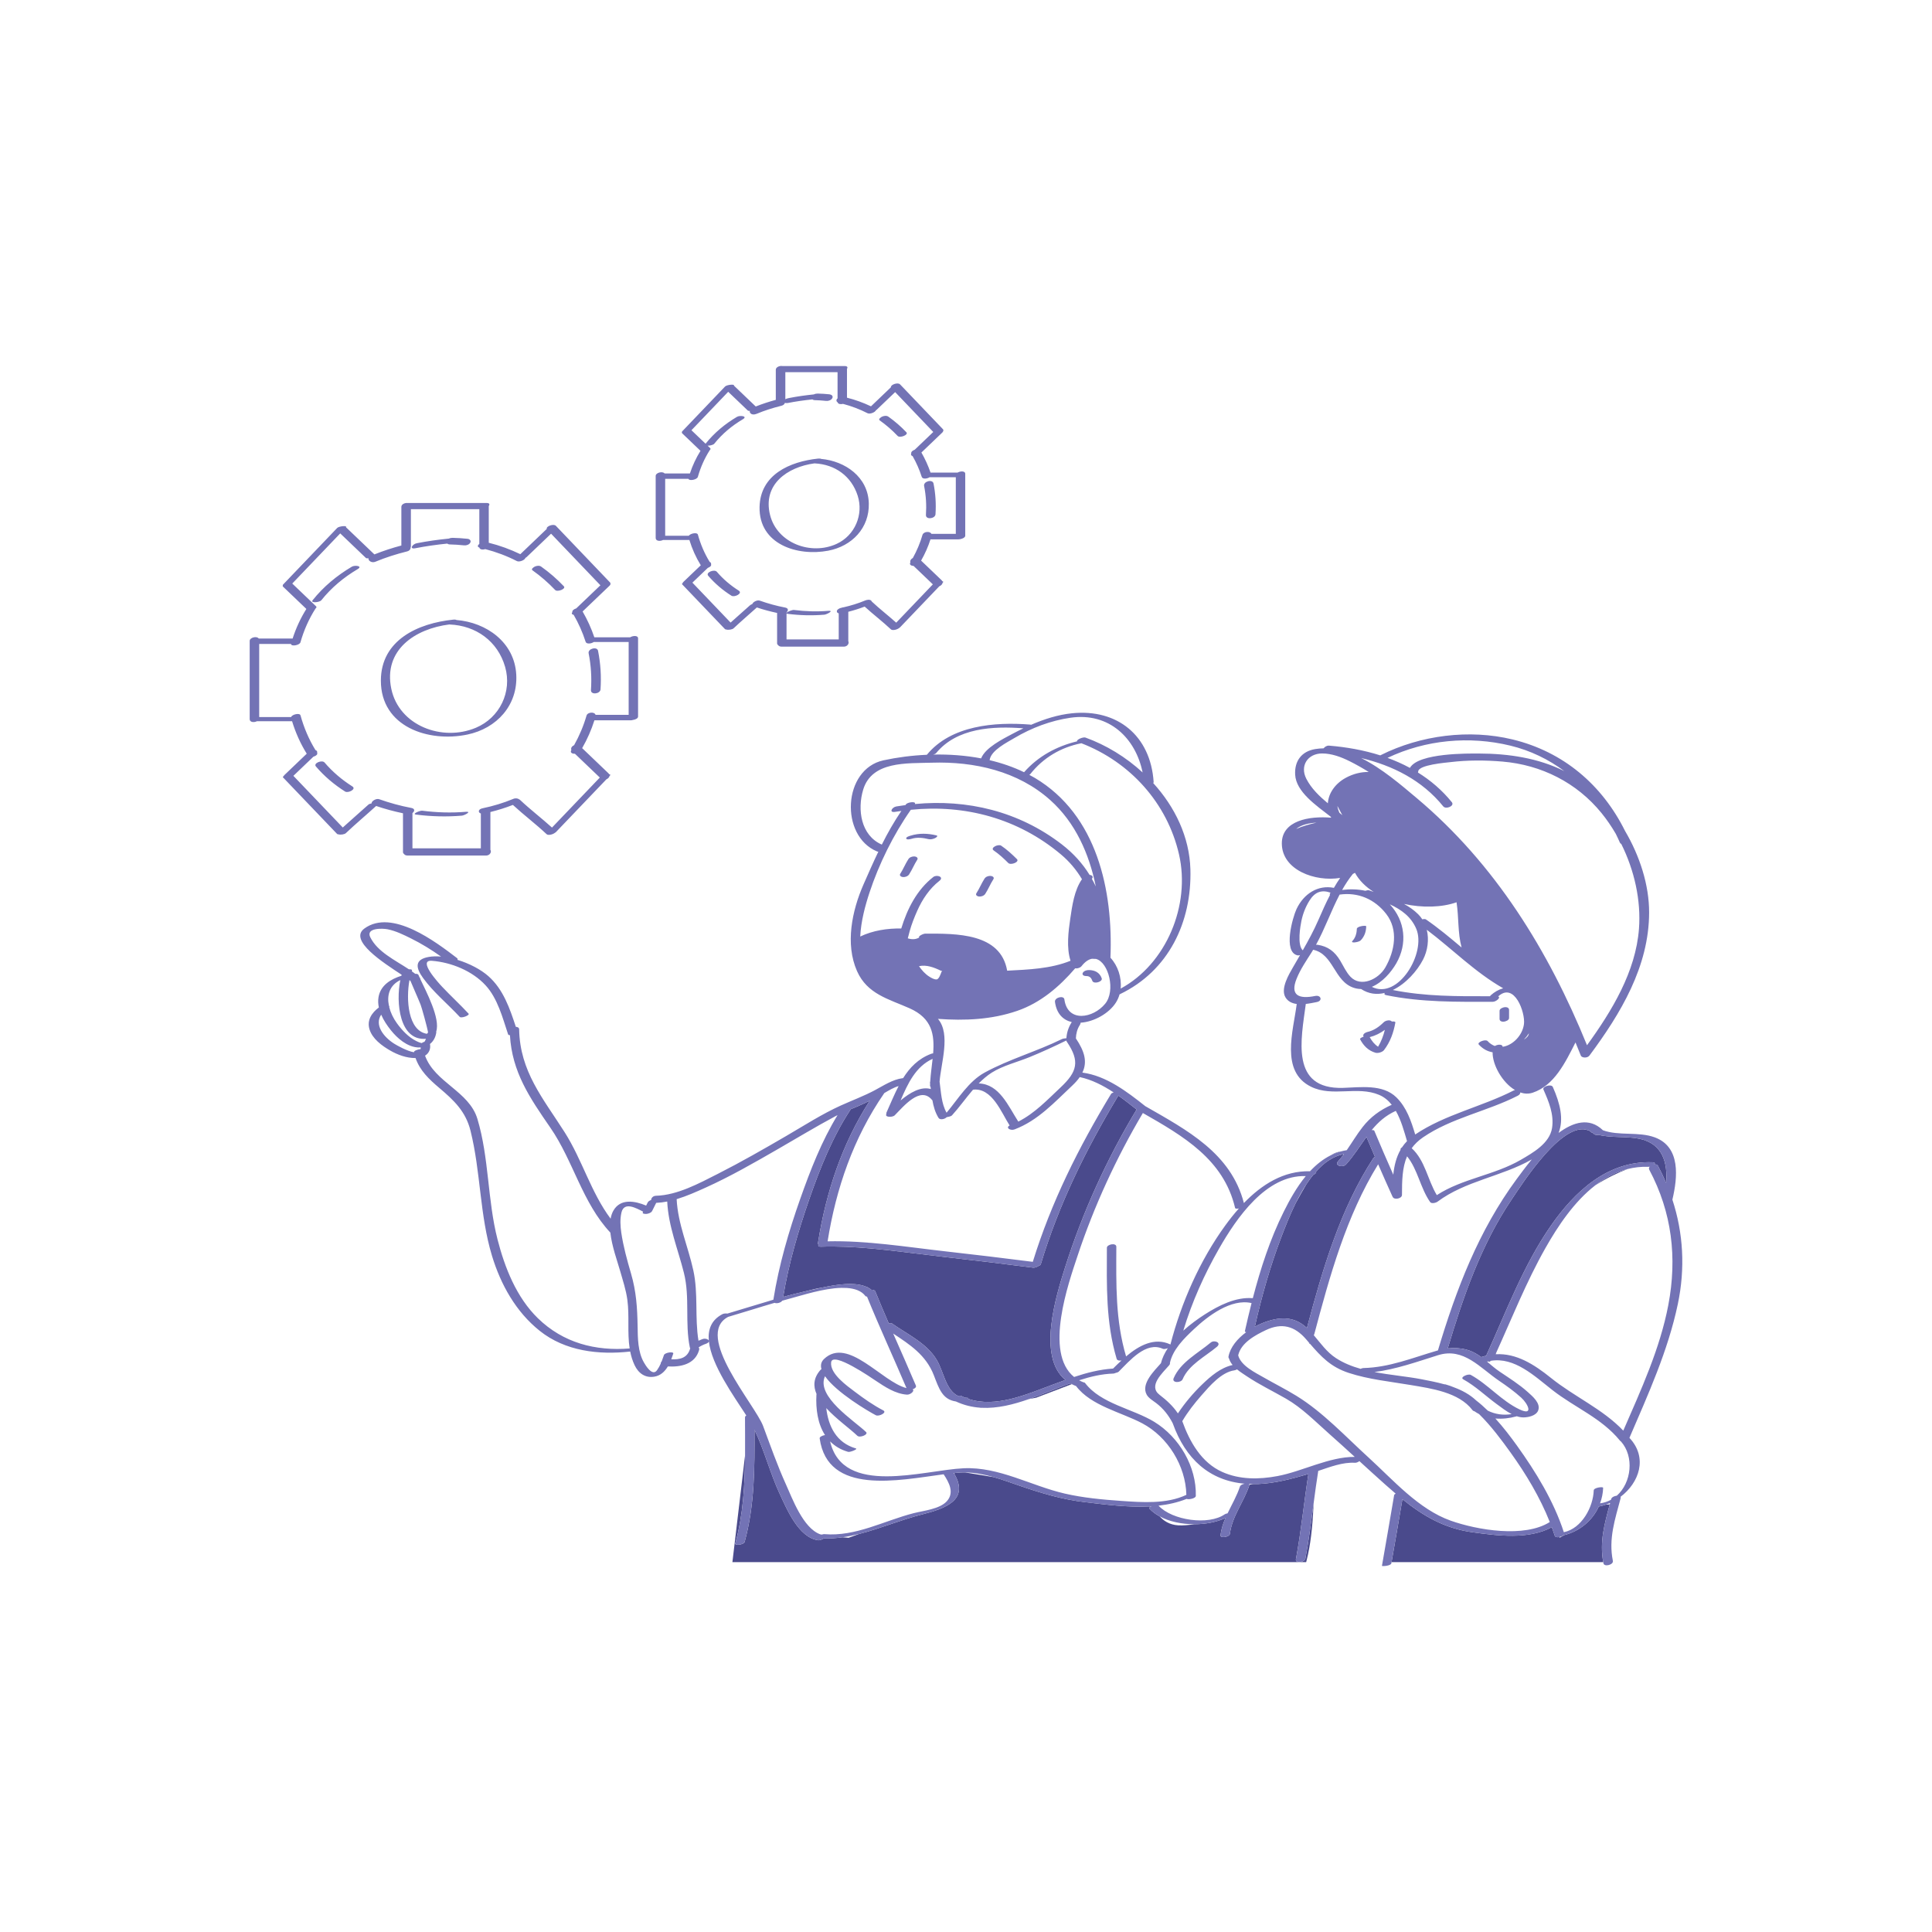
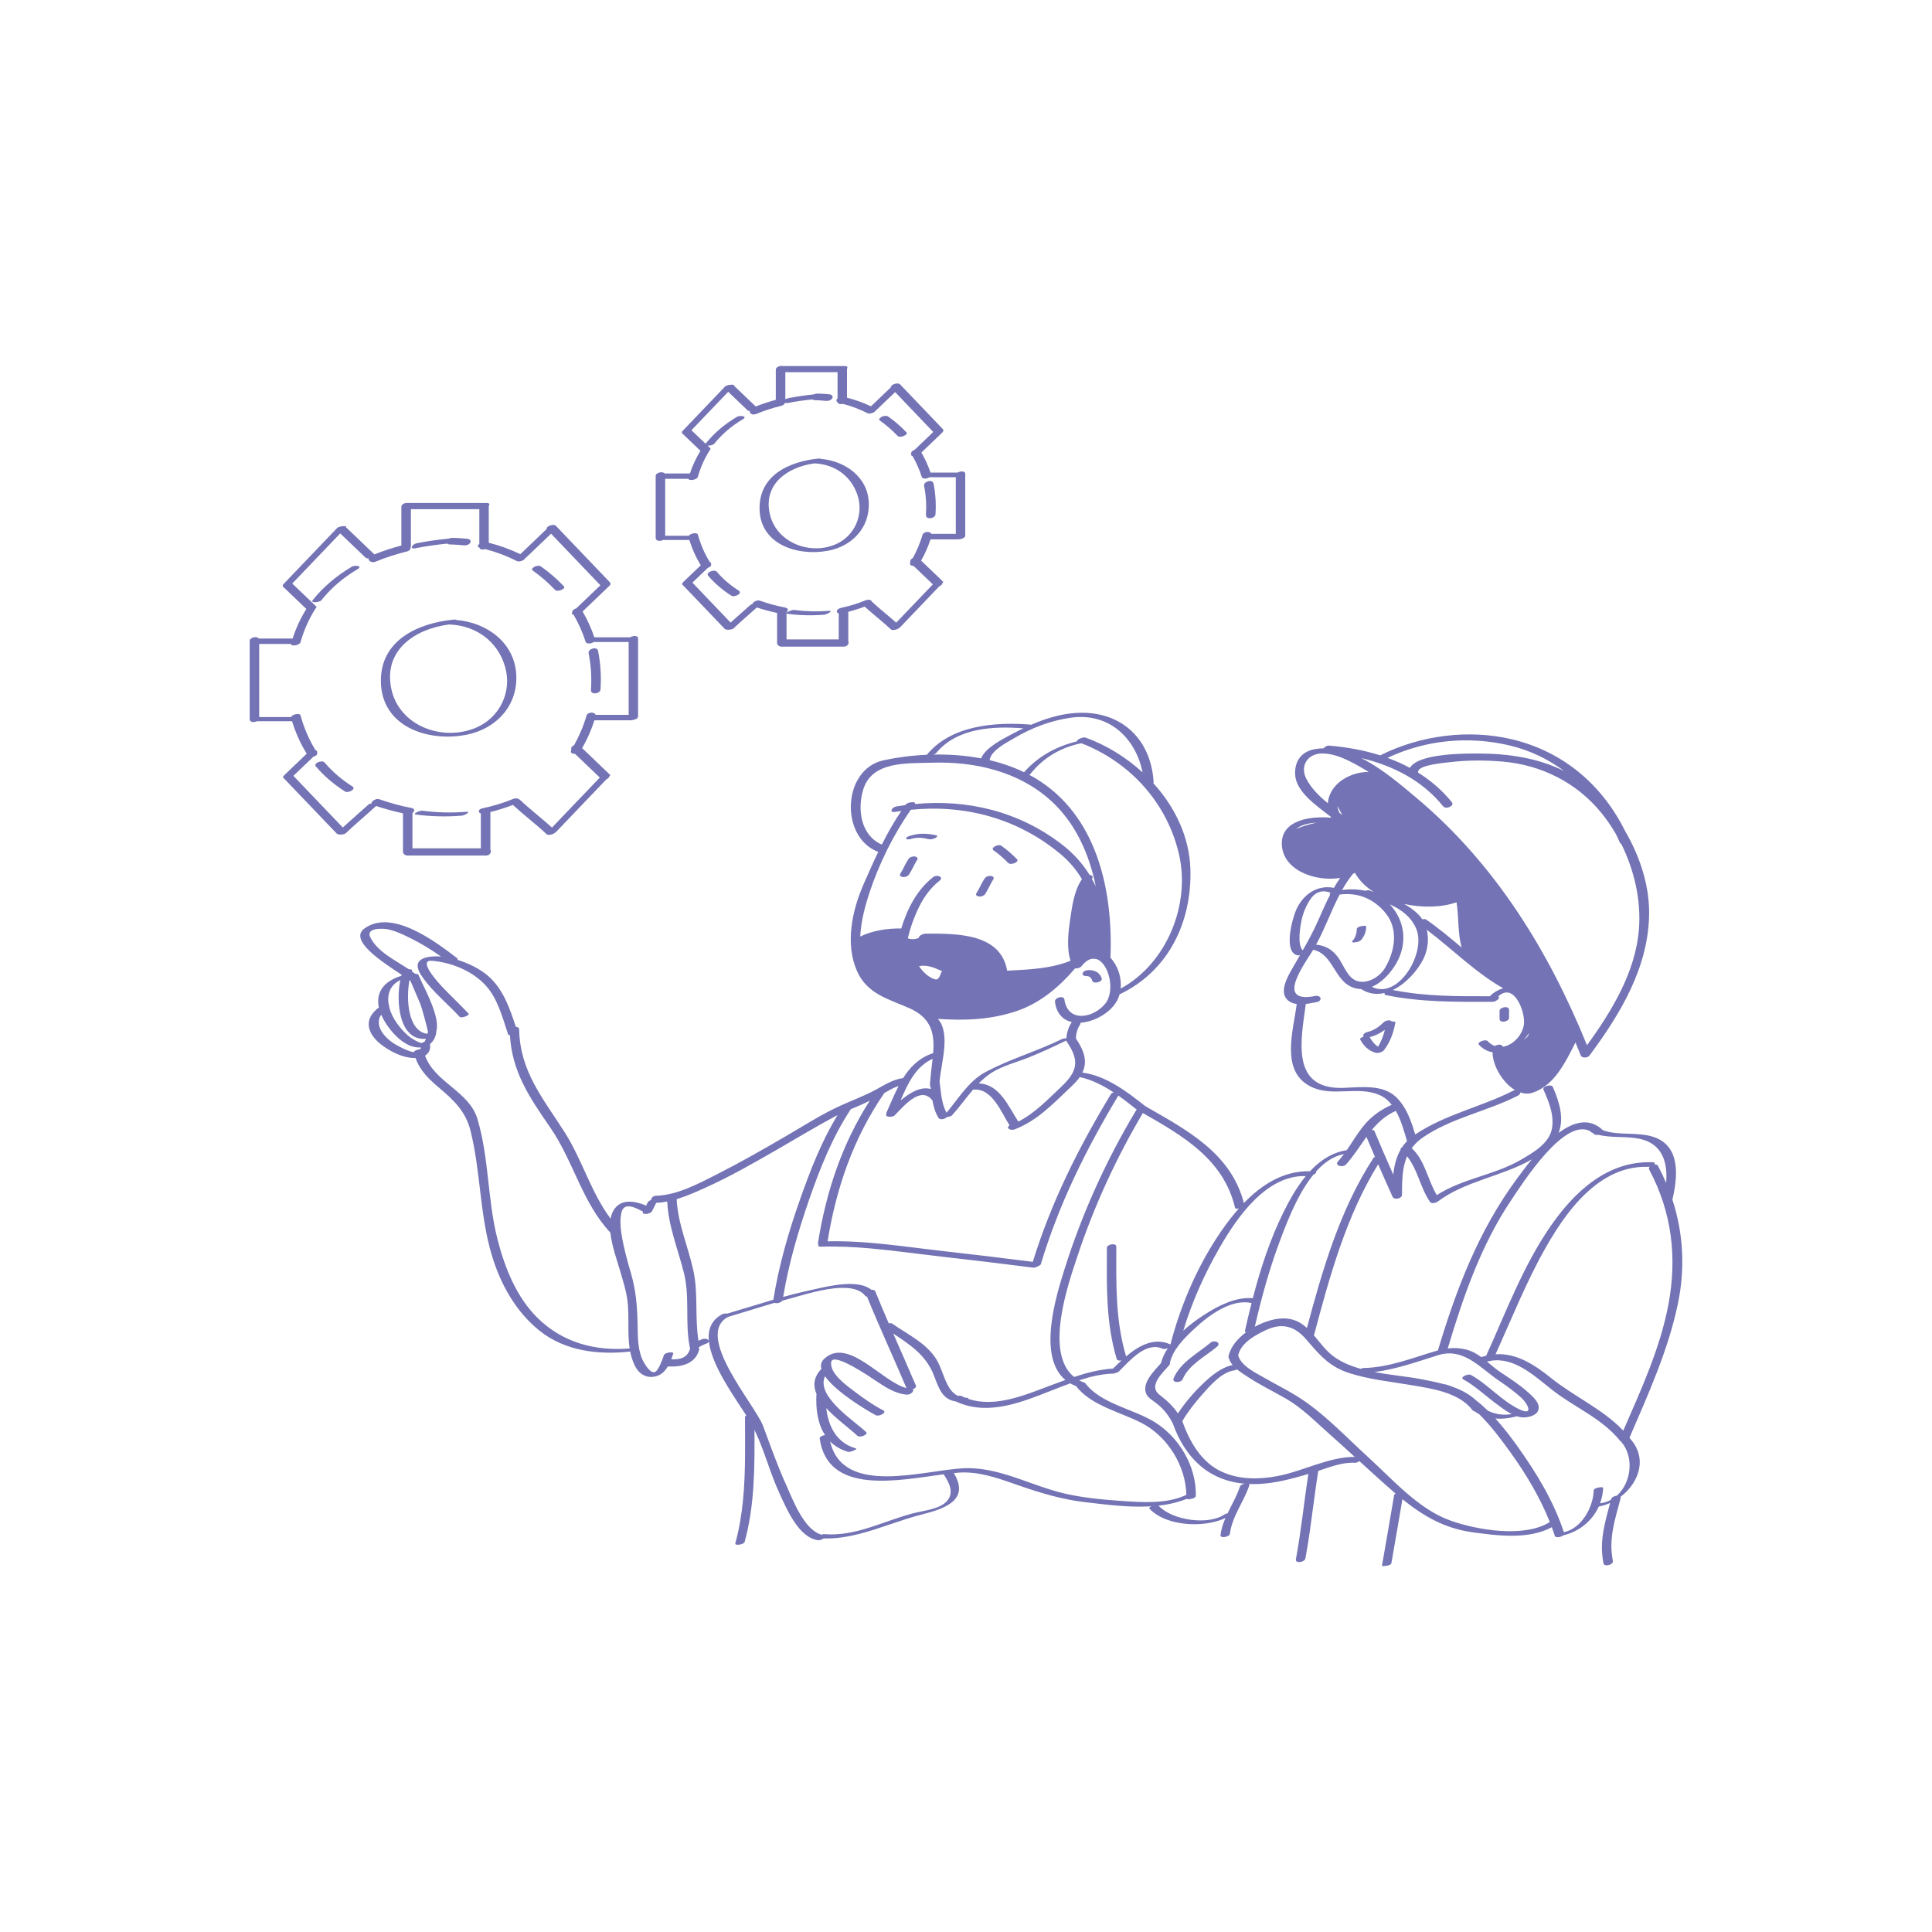
<svg xmlns="http://www.w3.org/2000/svg" version="1.1" id="Layer_1" x="0px" y="0px" width="595.279px" height="595.281px" viewBox="0 0 595.279 595.281" enable-background="new 0 0 595.279 595.281" xml:space="preserve">
-   <path id="color_x5F_2" fill="#4a4a8c" d="M403.541,413.941l-0.038,0.201c0,0-0.07-0.192-0.228-0.509  C403.365,413.737,403.453,413.839,403.541,413.941z M420.958,350.387c-1.986,2.75-3.808,5.707-6.229,8.397  c-0.933,1.037-3.692,0.427-2.451-0.951c0.558-0.619,1.071-1.266,1.568-1.922l0.038-0.271c-3.229,0.651-6.032,2.682-8.457,5.413  c0.344,0.196-0.162,0.619-0.803,0.943c-0.751,0.924-1.464,1.909-2.138,2.938c-1.032,1.735-2.134,3.691-3.238,5.718  c-1.917,3.871-3.407,7.763-4.528,10.705c-3.398,8.919-5.979,18.121-8.089,27.425c2.707-1.469,5.646-2.396,8.108-2.538  c3.525-0.2,5.926,1.074,7.946,2.925c4.821-18.052,10.211-36.592,20.479-52.349c0.089-0.137,0.269-0.26,0.491-0.362  c-0.883-2.047-1.763-4.094-2.626-6.147L420.958,350.387z M409.985,355.985c0.971-0.484,1.986-0.886,3.054-1.183  C412.339,354.886,411.285,355.172,409.985,355.985z M501.427,360.211c-3.617,0.922-6.901,2.69-9.881,4.991  C495.155,362.901,498.619,361.275,501.427,360.211z M460.798,417.268c0.057-0.003,0.112-0.007,0.17-0.01l-0.021-0.321  C460.896,417.047,460.849,417.157,460.798,417.268z M459.314,419.286c-0.377,0.063-0.755,0.138-1.14,0.236  c0.504,0.048,0.826,0.037,0.826,0.037L459.314,419.286z M505.184,350.883c-3.99-0.854-8.643-0.214-12.674-1.23  c-0.521,0.097-1.043,0.052-1.343-0.233c-0.138-0.133-0.281-0.233-0.425-0.348c-0.203-0.084-0.406-0.167-0.604-0.264  c-0.06-0.028-0.046-0.084,0.014-0.152c-7.956-4.803-21.147,16.109-24.453,21.014c-9.354,13.884-14.858,29.861-19.629,45.804  c1.88-0.227,3.752-0.144,5.702,0.354c1.773,0.452,3.248,1.307,4.62,2.31c0.516-0.172,1.024-0.317,1.528-0.438  c6.156-13.546,11.377-27.705,19.911-40.006c7.363-10.609,17.54-20.068,31.266-19.588c0.911,0.032,0.907,0.351,0.558,0.675  c0.504-0.065,0.981,0.042,1.179,0.412c0.93,1.743,1.768,3.508,2.525,5.292C513.861,358.361,512.382,352.422,505.184,350.883z   M399.288,480.434c1.628-8.709,2.482-17.53,3.852-26.279c-5.018,1.482-10.191,2.862-15.429,3.094  c-0.573,0.024-1.128,0.018-1.685,0.015l-1.063,0.229c-0.001,0.039-0.002,0.078-0.017,0.123c-1.694,5.161-5.306,9.504-6,15  c-0.117,0.929-3.028,1.478-2.891,0.39c0.235-1.87,0.813-3.604,1.53-5.28c-2.702,1.26-6.133,1.914-9.615,1.913  c-1.73,0.271-3.462,0.428-4.971,0.339c-2.696-0.159-4.519-1.45-5.693-2.76c-1.227-0.669-2.316-1.464-3.173-2.422  c-0.14-0.155,0.09-0.38,0.463-0.585c-0.155-0.019-0.33-0.037-0.521-0.059c-6.624,0.339-13.479-0.581-19.723-1.309  c-7.004-0.815-13.5-2.756-20.155-5.053c-2.628-0.905-5.306-1.886-8.028-2.662c-2.786-0.461-6.313-1.04-8.771-1.443  c-0.571-0.007-1.143,0-1.716,0.036c-0.492,0.031-1.011,0.076-1.542,0.128c-0.032,0.089-0.065,0.184-0.096,0.284  c4.644,7.996-2.724,10.678-10.016,12.509c-6.443,1.618-12.8,4.34-19.315,5.993l-3.244,1.176c0,0-0.767-0.042-1.926-0.144  c-1.889,0.269-3.796,0.403-5.727,0.353c-0.539,0.337-1.3,0.616-1.71,0.56c-6.056-0.834-9.649-9.543-11.879-14.329  c-2.952-6.335-4.721-13.423-7.761-19.697c0.058,11.596,0.063,23.278-3.03,34.535c-0.229,0.831-3.099,1.26-2.875,0.446  c2.438-8.872,2.934-18.007,3.007-27.155l-3.903,32.932h176.789c0.199-0.771,0.39-1.542,0.558-2.324  c1.105-5.188,1.494-10.5,1.74-15.831c-0.755,5.691-1.482,11.385-2.539,17.03C401.985,481.42,399.028,481.822,399.288,480.434z   M253.184,472.833c-0.161-0.03-0.318-0.063-0.478-0.097c0.135,0.048,0.273,0.079,0.41,0.117  C253.141,472.848,253.162,472.84,253.184,472.833z M494.791,463.604c-0.714,0.248-1.443,0.443-2.186,0.581  c-1.971,4.359-5.924,7.628-10.676,8.814c-0.844,0.484-1.429,0.811-1.429,0.811v-0.231c-0.653,0.133-1.31,0.057-1.448-0.381  c-0.283-0.884-0.604-1.761-0.927-2.637c-7.183,3.881-16.847,2.602-24.512,1.539c-8.634-1.196-15.188-5.087-21.507-10.173  c-1.107,6.462-2.199,12.927-3.345,19.383h65.222c-1.165-6.274,0.392-11.794,2.006-17.794L494.791,463.604z M253.28,396.733  c4.424-0.95,10.232-1.875,13.877-0.147c0.075-0.007,0.128-0.012,0.128-0.012l0.038,0.087c0.418,0.211,0.813,0.451,1.162,0.74  c0.544-0.039,1.048,0.104,1.216,0.521c1.333,3.3,2.731,6.569,4.146,9.834c0.419-0.092,0.805-0.1,1.017,0.05  c4.777,3.362,10.729,6.056,13.807,11.289c2.112,3.592,2.739,9.19,6.477,11.001c0.396-0.089,0.774-0.104,1.01,0.016  c0.41,0.207,0.826,0.374,1.241,0.543c0.18,0.013,0.347,0.038,0.537,0.036c0.46-0.003,0.5,0.121,0.323,0.292  c8.509,2.933,18.063-1.369,26.063-4.341c1.31-0.486,2.624-0.973,3.944-1.448c-8.736-7.205-2.854-25.961-0.146-34.538  c5.329-16.875,12.843-33.439,21.974-48.607c0.039-0.064,0.102-0.123,0.173-0.18c-0.007-0.003-0.013-0.007-0.019-0.01  c-0.042-0.017-0.081-0.035-0.113-0.061c-1.771-1.406-3.626-2.863-5.564-4.228c-9.965,16.594-18.287,33.367-23.891,51.98  c-0.062,0.203-0.327,0.376-0.674,0.51c-0.53,0.323-1.243,0.583-1.644,0.531c-9.33-1.203-18.672-2.325-28.021-3.376  c-5.416-0.609-10.926-1.364-16.456-1.982l-5.553-0.56c-5.155-0.46-10.307-0.723-15.396-0.547c-0.826,0.027-0.938-0.255-0.716-0.592  c-0.147-0.137-0.224-0.332-0.183-0.593c2.459-15.559,7.418-30.536,15.948-43.789c-1.406,0.688-2.824,1.352-4.275,1.955  c-0.524,0.218-1.044,0.432-1.562,0.645c-5.614,8.497-9.497,18.231-12.814,27.803c-3.392,9.782-6.34,19.814-8.025,30.047  c2.3-0.637,4.612-1.226,6.947-1.747C249.999,397.385,251.76,396.971,253.28,396.733z M302.459,433.764  c-0.15-0.008-0.302-0.019-0.452-0.028l0.207,0.074L302.459,433.764z M319.252,430.657l10.979-4.178  c-0.158-0.082-0.313-0.166-0.464-0.253c-4.194,1.519-8.422,3.344-12.647,4.826L319.252,430.657z" />
  <path id="color_x5F_1" d="M278.219,270.239c-0.502-0.034-1.222-0.422-0.832-1.023c0.935-1.445,1.564-3.056,2.5-4.5  c0.391-0.604,1.207-0.884,1.899-0.836c0.502,0.035,1.221,0.422,0.832,1.023c-0.935,1.445-1.564,3.056-2.5,4.5  C279.728,270.006,278.911,270.287,278.219,270.239z M301.68,276.239c0.692,0.048,1.51-0.232,1.899-0.836  c0.936-1.444,1.565-3.055,2.5-4.5c0.39-0.602-0.33-0.988-0.832-1.023c-0.692-0.048-1.51,0.232-1.899,0.836  c-0.936,1.444-1.565,3.055-2.5,4.5C300.458,275.817,301.178,276.204,301.68,276.239z M417.367,290.366  c0.588-0.056,1.512-0.226,1.942-0.681c1.117-1.185,1.608-2.65,1.642-4.264c0.008-0.407-2.882-0.032-2.897,0.775  c-0.026,1.355-0.409,2.73-1.358,3.736C416.26,290.395,417.08,290.394,417.367,290.366z M335.541,298.894  c-0.674-0.009-1.531,0.202-1.901,0.83c-0.35,0.59,0.293,0.994,0.824,1c0.507,0.006,0.813,0.021,1.22,0.244  c0.456,0.251,0.703,0.757,0.87,1.229c0.404,1.144,3.285,0.316,2.897-0.775C338.823,299.65,337.359,298.917,335.541,298.894z   M463.353,314.794c0.523-0.047,1.611-0.427,1.611-1.116c0-0.833,0-1.667,0-2.5c0-0.705-0.711-0.907-1.313-0.854  c-0.524,0.047-1.611,0.427-1.611,1.116c0,0.833,0,1.667,0,2.5C462.04,314.645,462.75,314.848,463.353,314.794z M429.933,315.055  c-0.551,3.098-1.573,5.984-3.5,8.5c-0.479,0.626-1.863,1.04-2.62,0.817c-2.222-0.652-3.692-2.163-4.759-4.176  c-0.112-0.213,0.443-0.558,1.103-0.788c-0.045-0.06-0.08-0.13-0.103-0.212c-0.17-0.634,0.749-1.11,1.227-1.218  c2.002-0.446,3.598-1.563,5.041-2.981c0.503-0.494,1.366-0.729,2.049-0.55c0.219,0.058,0.375,0.167,0.471,0.304  C429.456,314.678,429.985,314.751,429.933,315.055z M426.696,317.311c-1.4,1.027-2.952,1.816-4.667,2.247  c0.656,1.206,1.484,2.242,2.582,2.955C425.578,320.892,426.242,319.147,426.696,317.311z M516.964,401.801  c-3.021,14.381-9.134,27.791-14.911,41.224c5.768,6.123,2.973,13.869-2.741,18.164c0.059,0.109,0.076,0.242,0.033,0.407  c-1.731,6.586-3.778,12.494-2.394,19.326c0.246,1.217-2.659,1.955-2.897,0.775c-0.026-0.13-0.043-0.258-0.067-0.388  c-1.165-6.274,0.392-11.794,2.006-17.794c0.039-0.146,0.077-0.289,0.116-0.433c-0.431,0.192-0.87,0.366-1.316,0.521  c-0.714,0.248-1.443,0.443-2.186,0.581c-1.971,4.359-5.924,7.628-10.676,8.814c-0.083,0.021-0.166,0.043-0.25,0.063  c-0.281,0.238-0.729,0.426-1.179,0.517c-0.653,0.133-1.31,0.057-1.448-0.381c-0.283-0.884-0.604-1.761-0.927-2.637  c-7.183,3.881-16.847,2.602-24.512,1.539c-8.634-1.196-15.188-5.087-21.507-10.173c-1.107,6.462-2.199,12.927-3.345,19.383  c-0.021,0.121-0.041,0.241-0.063,0.362c-0.147,0.833-2.935,0.979-2.897,0.775c1.287-7.244,2.503-14.5,3.75-21.75  c0.034-0.197,0.221-0.356,0.481-0.481c-1.071-0.908-2.143-1.845-3.221-2.807c-2.672-2.382-5.314-4.797-7.958-7.212  c-0.397,0.307-0.944,0.537-1.397,0.509c-3.713-0.232-7.661,1.288-11.284,2.504c-0.528,3.307-0.979,6.625-1.419,9.943  c-0.755,5.691-1.483,11.386-2.539,17.03c-0.23,1.235-3.188,1.638-2.928,0.249c1.628-8.709,2.481-17.53,3.851-26.279  c-5.017,1.482-10.191,2.862-15.428,3.094c-0.574,0.024-1.128,0.018-1.686,0.015c-0.399-0.002-0.799-0.006-1.188-0.023  c0.084,0.063,0.129,0.148,0.127,0.253c-0.001,0.039-0.002,0.078-0.018,0.123c-1.693,5.161-5.306,9.505-6,15  c-0.116,0.929-3.027,1.478-2.891,0.39c0.236-1.87,0.813-3.604,1.531-5.28c-2.703,1.26-6.133,1.914-9.616,1.913  c-3.829-0.001-7.687-0.794-10.664-2.421c-1.226-0.669-2.315-1.464-3.173-2.422c-0.139-0.155,0.09-0.379,0.463-0.585  c0.062-0.033,0.123-0.065,0.189-0.098c-0.236,0.017-0.475,0.027-0.711,0.04c-6.625,0.339-13.479-0.581-19.724-1.309  c-7.004-0.815-13.5-2.756-20.155-5.052c-2.628-0.906-5.306-1.887-8.027-2.663c-2.876-0.821-5.803-1.407-8.771-1.443  c-0.57-0.007-1.143,0-1.716,0.036c-0.492,0.031-1.011,0.076-1.542,0.128c-0.081,0.008-0.165,0.017-0.247,0.025  c0.054,0.087,0.103,0.173,0.151,0.259c4.644,7.996-2.723,10.678-10.016,12.509c-6.443,1.618-12.8,4.34-19.315,5.993  c-1.71,0.434-3.433,0.787-5.169,1.033c-1.889,0.268-3.796,0.402-5.728,0.352c-0.538,0.337-1.3,0.616-1.71,0.56  c-6.056-0.834-9.648-9.543-11.879-14.328c-2.952-6.336-4.721-13.424-7.761-19.698c0.058,11.596,0.063,23.278-3.03,34.535  c-0.229,0.832-3.099,1.26-2.875,0.446c2.438-8.872,2.935-18.007,3.007-27.155c0.031-3.897-0.013-7.798-0.019-11.681  c0-0.222,0.158-0.416,0.395-0.578c-3.844-5.948-10.74-15.511-11.521-22.836c-0.024,0.245-0.262,0.506-0.824,0.726  c-0.825,0.274-1.597,0.662-2.333,1.123c0.167,0.213,0.235,0.501,0.126,0.875c-1.265,4.343-5.634,5.239-9.618,5.014  c-0.935,1.567-2.234,2.833-4.18,3.153c-2.771,0.456-4.875-1.016-6.068-3.554c-0.646-1.372-1.064-2.771-1.351-4.191  c-9.702,1.077-20.003-0.099-27.879-6.38c-7.331-5.85-12.011-14.236-14.706-23.124c-3.815-12.579-3.45-25.845-6.619-38.54  c-1.488-5.961-5.106-9.363-9.665-13.219c-3.142-2.655-5.948-5.35-7.265-9.168c-2.755,0.033-5.531-0.988-7.882-2.353  c-2.507-1.454-5.435-3.59-6.313-6.511c-0.857-2.848,0.729-5.1,2.886-6.721c-0.223-1.042-0.284-2.104-0.105-3.163  c0.618-3.68,3.758-5.561,7.046-6.603c0.029-0.104,0.063-0.201,0.094-0.301c-5.648-3.72-16.483-10.637-11.479-14.263  c8.523-6.177,21.98,4.117,28.553,9.139c0.202,0.153,0.207,0.335,0.095,0.514c3.687,1.12,7.248,2.99,9.559,5.044  c4.602,4.091,6.566,9.91,8.447,15.606c0.547,0.018,1.004,0.24,1.015,0.764c0.243,13.002,7.382,21.281,14.02,31.708  c5.414,8.506,8.119,18.558,14.16,26.636c0.164-0.89,0.428-1.725,0.848-2.464c2.176-3.824,6.603-3.038,10.104-1.57  c0.157-0.314,0.313-0.629,0.472-0.943c0.198-0.396,0.623-0.628,1.063-0.77c-0.004-0.602,0.567-1.288,1.496-1.313  c6.612-0.179,13.289-3.829,19.054-6.751c7.164-3.632,14.131-7.631,21.071-11.669c5.521-3.212,11.005-6.759,16.838-9.394  c3.488-1.575,7.041-2.889,10.438-4.69c2.699-1.434,5.507-3.334,8.602-3.728c0.051-0.006,0.094-0.004,0.141-0.008  c2.051-3.267,4.691-6.019,8.663-7.507c0.191-0.072,0.393-0.109,0.59-0.122c0.45-5.717-0.267-10.789-7.253-13.891  c-6.495-2.885-13.066-4.369-16.207-11.479c-3.687-8.345-1.541-18.604,2.005-26.688c1.479-3.369,2.971-6.761,4.573-10.096  c-0.157-0.005-0.313-0.031-0.456-0.092c-11.448-4.801-10.529-25.333,2.048-28.057c4.228-0.915,8.749-1.5,13.357-1.704  c7.444-9.079,20.934-10.166,31.836-9.301c0.135,0.011,0.222,0.031,0.287,0.058c4.038-1.75,8.288-3.104,12.602-3.543  c14.012-1.425,24.199,6.933,25.146,21.147c0.009,0.13-0.039,0.252-0.122,0.365c6.686,7.344,11.164,16.574,11.449,26.56  c0.464,16.276-6.706,31.282-21.723,38.487c-0.034,0.018-0.07,0.028-0.106,0.044c-0.251,0.894-0.625,1.752-1.131,2.546  c-2.131,3.341-6.74,5.923-10.872,6.191c0.005,0.198-0.055,0.422-0.218,0.675c-0.83,1.283-1.177,2.66-1.235,4.161  c2.691,4.009,3.6,7.242,1.999,10.537c7.325,0.958,13.757,5.872,19.376,10.333c0.004,0.002,0.002,0.004,0.004,0.006  c12.905,7.403,26.396,14.48,30.388,29.854c5.487-5.675,12.247-10,20.378-9.797c1.865-2.003,3.967-3.708,6.349-4.897  c0.972-0.484,1.986-0.886,3.054-1.183c0.62-0.172,1.257-0.312,1.91-0.412c1.642-2.365,3.101-4.84,4.887-7.127  c2.424-3.104,5.39-5.26,8.978-6.861c-1.031-1.297-2.283-2.369-3.86-3.041c-6.729-2.862-14.356,0.729-20.979-2.508  c-9.604-4.695-5.488-17.189-4.438-25.507c-1.421-0.19-2.686-0.755-3.459-2.03c-1.616-2.662,1.036-7.078,2.319-9.302  c0.726-1.258,1.448-2.497,2.162-3.73c-0.308,0.08-0.582,0.119-0.746,0.083c-4.617-0.984-1.504-11.786-0.341-14.264  c2.233-4.758,6.626-7.516,11.521-6.541c0.603-1.046,1.235-2.072,1.928-3.062c-7.687,1.277-17.878-2.405-17.975-10.534  c-0.084-7.149,8.438-8.604,15.227-8.019c-0.059-0.104-0.125-0.208-0.18-0.313c-4.49-3.493-10.65-7.655-10.938-12.94  c-0.229-4.208,1.951-7.189,6.201-7.896c0.857-0.144,1.714-0.21,2.57-0.227c0.352-0.473,1.022-0.881,1.677-0.828  c5.343,0.437,10.691,1.384,15.78,3c0.047-0.025,0.086-0.052,0.137-0.077c12.288-6.14,27.229-8.07,40.625-4.827  c15.684,3.796,27.594,13.997,34.647,28.173c4.552,7.736,7.438,16.676,7.425,25.142c-0.026,16.643-8.763,31.133-18.396,44.096  c-0.623,0.838-2.385,0.738-2.652-0.032c-0.004-0.008-0.011-0.015-0.014-0.022c-0.53-1.337-1.074-2.673-1.625-4.007  c-3.099,6.119-6.533,13.292-13.192,15.488c-1.281,0.423-2.583,0.348-3.837-0.077c0.046,0.329-0.156,0.705-0.767,1.017  c-9.401,4.813-20.448,6.812-29.217,12.842c-1.462,1.006-2.58,2.12-3.453,3.32c4.167,3.836,4.886,9.729,7.735,14.456  c7.951-5.146,17.727-6.129,25.896-10.886c3.726-2.169,8.883-5.062,9.616-9.802c0.646-4.173-1.005-8.104-2.658-11.851  c-0.411-0.933,2.436-1.822,2.897-0.775c2.263,5.125,3.415,9.908,1.78,14.144c4.546-3.36,9.45-4.833,13.604-0.865  c0.013,0.013,0.018,0.024,0.027,0.036c4.904,1.824,10.979,0.352,16.003,2.205c8.025,2.961,7.031,12.337,5.438,19.12  c-0.004,0.017-0.016,0.031-0.022,0.048C518.664,379.933,519.272,390.815,516.964,401.801z M468.71,430.634  c-2.112-1.907-4.418-3.572-6.772-5.166c-5.918-4.003-10.972-10.381-18.854-7.913c-6.582,2.062-12.866,4.326-19.604,5.189  c4.891,0.936,9.976,1.35,14.536,2.229c2.256,0.435,4.662,0.898,7.02,1.55c0.123-0.007,0.237-0.002,0.331,0.023  c0.918,0.252,1.81,0.578,2.685,0.938c2.497,0.931,4.823,2.186,6.726,3.973c1.266,0.98,2.477,2.054,3.639,3.186  c2.237,1.134,4.859,1.495,7.35,1.06c-1.692-0.865-3.293-2.115-4.609-3.083c-3.405-2.5-6.6-5.587-10.309-7.63  c-1.157-0.638,1.521-1.802,2.315-1.364c5.364,2.955,9.435,7.971,14.998,10.618C472.686,436.399,470.745,432.471,468.71,430.634z   M509.099,358.106c0.911,0.032,0.908,0.35,0.558,0.675c0.504-0.065,0.981,0.042,1.179,0.412c0.93,1.743,1.768,3.508,2.525,5.292  c0.502-6.124-0.979-12.063-8.176-13.602c-3.99-0.854-8.643-0.214-12.674-1.23c-0.521,0.097-1.043,0.051-1.343-0.233  c-0.138-0.133-0.281-0.233-0.425-0.348c-0.203-0.084-0.406-0.167-0.604-0.264c-0.06-0.028-0.045-0.084,0.014-0.152  c-7.956-4.803-21.146,16.109-24.453,21.014c-9.354,13.884-14.859,29.861-19.629,45.804c1.88-0.227,3.752-0.144,5.702,0.354  c1.774,0.453,3.248,1.308,4.62,2.311c0.516-0.172,1.024-0.317,1.529-0.438c6.155-13.546,11.375-27.706,19.91-40.006  C485.196,367.083,495.373,357.625,509.099,358.106z M433.539,356.276c-1.506,3.492-1.558,7.552-1.571,11.91  c-0.005,1.136-2.457,1.628-2.865,0.571c-0.019-0.021-0.038-0.037-0.049-0.062c-1.499-3.309-2.975-6.63-4.424-9.961  c-9.815,15.889-14.933,34.478-19.686,52.369c-0.025,0.096-0.086,0.187-0.165,0.271c2.076,2.441,4.002,5.221,6.832,7.068  c2.31,1.509,4.896,2.549,7.618,3.318c0.295-0.143,0.599-0.238,0.845-0.244c8.036-0.19,15.053-3.129,22.642-5.339  c0.111-0.033,0.223-0.059,0.334-0.089c5.633-18.86,12.531-36.894,24.271-52.815c1.109-1.505,2.719-3.703,4.647-6.034  c-9.31,5.292-20.447,6.584-29.059,13.027c-0.446,0.334-1.835,0.709-2.25,0.117C437.612,366.042,436.85,360.352,433.539,356.276z   M383.977,410.461c-0.274-0.04-0.447-0.144-0.406-0.328c0.642-2.872,1.324-5.755,2.053-8.633c-6.305-1.461-13.42,3.959-17.748,8.027  c-1.495,1.406-3.11,2.954-4.471,4.668c-0.066,0.083-0.131,0.168-0.195,0.252c-1.282,1.667-2.309,3.49-2.741,5.495  c0.061,0.201,0,0.452-0.263,0.756c-2.03,2.364-6.508,6.315-2.941,9.056c2.247,1.727,4.147,3.479,5.667,5.735  c2.147-3.235,4.732-6.286,7.483-8.935c2.671-2.569,5.688-5.153,9.371-5.976c-0.5-0.604-0.887-1.271-1.11-2.015  c-0.14-0.158-0.201-0.377-0.145-0.663C379.105,415.053,381.25,412.472,383.977,410.461z M463.15,304.501  c-8.639-4.905-15.638-12.071-23.538-18.027c0.746,3.035,0.274,6.429-1.133,9.16c-1.863,3.617-5.36,7.495-9.332,9.402  c9.934,2,19.889,1.949,29.954,1.916c0.042-0.092,0.12-0.195,0.256-0.318C460.414,305.678,461.746,304.897,463.15,304.501z   M439.361,283.293c3.842,2.636,7.412,5.638,10.979,8.642c-1.228-4.536-0.82-9.188-1.557-13.932  c-4.484,1.602-10.52,1.757-16.188,0.517c1.578,0.856,3.06,1.878,4.371,3.175c0.485,0.479,0.903,1.005,1.267,1.562  C438.689,283.148,439.123,283.13,439.361,283.293z M412.707,250.431c0.298,0.247,0.595,0.494,0.887,0.744l-1.524-2.851  C412.156,249.026,412.368,249.732,412.707,250.431z M413.531,274.207c2.378-0.3,4.828-0.255,7.152,0.257  c0.454-0.152,0.903-0.239,1.187-0.137c0.462,0.17,0.93,0.333,1.396,0.496c-2.471-1.565-4.497-3.532-5.772-5.896  c-0.215,0.126-0.437,0.246-0.665,0.357C415.576,270.837,414.5,272.49,413.531,274.207z M405.475,291.128  c0.169-0.034,0.321-0.05,0.435-0.033c3.232,0.467,5.338,2.082,7.024,4.887c0.99,1.648,1.839,3.585,3.176,4.98  c3.229,3.369,8.646,0.75,10.719-2.854c2.891-5.026,4.125-11.572,0.271-16.526c-3.562-4.577-8.702-6.744-14.348-5.942  C410.118,280.672,408.222,286.136,405.475,291.128z M422.681,304.061c8.131,4.108,16.802-10.433,13.707-17.838  c-1.575-3.77-4.658-5.978-8.166-7.586c0.003,0.003,0.006,0.006,0.009,0.009c4.729,5.137,5.492,12.073,1.979,18.184  C428.609,299.607,425.907,302.72,422.681,304.061z M469.534,320.342c0.906-0.599,1.507-1.255,1.533-1.954  C470.628,319.075,470.112,319.732,469.534,320.342z M427.517,233.512c2.38,0.864,4.688,1.891,6.901,3.085  c2.623-4.667,18.158-4.43,21.296-4.424c9.084,0.017,18.267,1.398,26.28,5.419c-4.873-3.626-10.44-6.353-16.64-7.853  C452.737,226.686,439.251,227.927,427.517,233.512z M419.403,233.57c6.399,3.189,12.32,8.309,17.066,12.294  c24.255,20.373,40.674,47.102,52.514,76.189c7.669-10.565,15.007-22.648,16.008-35.875c0.664-8.786-1.413-18.041-5.456-26.152  c-0.183-0.078-0.329-0.195-0.405-0.372c-0.41-0.939-0.846-1.866-1.301-2.78c-1.314-2.249-2.779-4.391-4.39-6.372  c-7.609-9.364-18.534-14.843-30.515-15.849c-5.327-0.447-10.729-0.471-16.043,0.171c-1.247,0.151-9.836,0.82-9.91,2.88  c-0.004,0.114-0.036,0.221-0.08,0.321c3.894,2.419,7.435,5.425,10.437,9.143c0.939,1.164-1.813,2.318-2.651,1.281  C438.196,240.426,429.141,235.877,419.403,233.57z M409.132,247.51c0.204-3.142,2.282-6.086,5.517-7.849  c2.271-1.237,4.71-1.844,7.084-1.801c-1.923-1.197-3.883-2.312-5.886-3.311c-2.593-1.293-5.547-2.404-8.489-2.396  c-4.436,0.013-6.92,3.813-4.846,7.827C404.067,242.993,406.521,245.327,409.132,247.51z M399.355,255.425  c1.887-0.862,4.332-1.521,6.297-1.963C403.203,253.597,400.859,254.167,399.355,255.425z M401.402,292.816  c1.738-3.045,3.396-6.103,4.838-9.41c1.126-2.58,2.267-5.163,3.556-7.654c-0.157-0.192-0.104-0.453,0.196-0.688  c-2.758-0.995-4.856-0.259-6.524,2.424c-1.188,1.908-2.023,4.027-2.478,6.23C400.682,285.222,399.601,291.11,401.402,292.816z   M430.262,338.131c3.151,3.111,4.54,7.271,5.782,11.425c9.268-6.225,20.471-8.509,30.328-13.556c0.137-0.07,0.275-0.115,0.412-0.147  c-3.89-2.308-6.954-7.733-6.888-11.623c-1.533-0.263-2.997-1.005-4.246-2.377c-0.665-0.729,2.086-1.764,2.703-1.087  c0.69,0.759,1.452,1.24,2.239,1.523c0.869-0.55,2.423-0.591,2.38,0.242c3.17-0.425,6.172-3.584,6.587-7.017  c0.433-3.573-2.948-13.02-7.913-8.53c-0.013,0.011-0.031,0.021-0.045,0.032c0.956,0.32-0.654,1.652-1.652,1.654  c-11.046,0.022-21.951,0.188-32.826-2.042c-0.605-0.124-0.666-0.401-0.454-0.693c-2.428,0.596-4.937,0.347-7.293-1.202  c-0.714-0.01-1.438-0.115-2.175-0.347c-6.163-1.94-6.247-10.388-12.597-11.75c-0.175,0.291-0.345,0.583-0.526,0.87  c-1.641,2.577-3.424,5.192-4.572,8.039c-2.083,5.156,0.67,6.35,5.745,5.326c1.783-0.358,2.322,1.505,0.502,1.871  c-0.979,0.197-2.182,0.454-3.418,0.591c-1.423,10.809-4.886,26.379,11.505,25.86C419.122,335.029,426.044,333.966,430.262,338.131z   M422.627,348.212c0.408-0.044,0.738,0.005,0.824,0.209c1.895,4.528,3.854,9.03,5.841,13.52c0.286-2.76,0.913-5.386,2.247-7.699  c-0.12-0.231,0.082-0.494,0.431-0.718c0.446-0.674,0.961-1.317,1.555-1.927c-0.863-2.912-1.792-6.424-3.451-9.323  C426.871,343.719,424.589,345.822,422.627,348.212z M405.427,361.053c0.344,0.196-0.162,0.619-0.803,0.943  c-0.751,0.924-1.464,1.909-2.138,2.938c-1.192,1.819-2.271,3.764-3.238,5.718c-1.917,3.871-3.407,7.763-4.528,10.705  c-3.398,8.919-5.979,18.121-8.088,27.425c2.707-1.469,5.646-2.396,8.107-2.538c3.525-0.2,5.926,1.074,7.946,2.925  c4.822-18.052,10.211-36.592,20.479-52.349c0.089-0.137,0.269-0.26,0.491-0.362c-0.883-2.047-1.763-4.094-2.626-6.147  c-0.002-0.004-0.004-0.009-0.006-0.014c-0.021,0.029-0.044,0.06-0.065,0.089c-1.986,2.75-3.808,5.707-6.229,8.397  c-0.933,1.037-3.692,0.427-2.451-0.951c0.558-0.619,1.071-1.266,1.568-1.922c0.077-0.102,0.155-0.202,0.231-0.306  c-0.063,0.012-0.13,0.021-0.193,0.034C410.655,356.292,407.851,358.322,405.427,361.053z M375.614,384.71  c-4.549,7.951-8.366,16.478-11.019,25.285c2.174-1.965,4.524-3.663,6.59-4.984c4.321-2.767,9.562-5.451,14.827-5.022  c2.383-9.151,5.338-18.218,9.521-26.636c1.829-3.679,4.039-7.63,6.802-10.985C390.102,361.958,380.994,375.303,375.614,384.71z   M352.135,342.937c-8.173,13.798-15.056,28.74-20.099,43.937c-2.807,8.458-10.409,29.887-1.091,37.393  c3.907-1.302,7.89-2.326,12.009-2.592c0.806-0.802,1.672-1.655,2.593-2.499c-0.663,0.127-1.339,0.008-1.493-0.511  c-3.368-11.378-3.044-22.474-3.007-34.201c0.003-1.087,2.917-1.65,2.911-0.309c-0.035,11.553-0.321,22.535,2.993,33.732  c0.005,0.016,0.002,0.03,0.007,0.045c3.961-3.336,8.727-5.983,13.637-3.698c0.014,0.007,0.021,0.015,0.033,0.021  c3.332-12.88,9.08-25.925,16.913-36.696c1.289-1.771,2.68-3.532,4.169-5.21c-0.582,0.104-1.101,0.086-1.156-0.153  C377.021,357.195,364.525,350.013,352.135,342.937z M298.26,430.982c8.508,2.934,18.063-1.369,26.063-4.341  c1.311-0.486,2.624-0.973,3.944-1.448c-8.736-7.205-2.854-25.961-0.146-34.538c5.329-16.875,12.844-33.439,21.975-48.607  c0.039-0.064,0.101-0.123,0.173-0.18c-0.007-0.003-0.013-0.008-0.02-0.01c-0.042-0.017-0.081-0.035-0.112-0.061  c-1.771-1.406-3.627-2.863-5.565-4.228c-9.965,16.594-18.287,33.367-23.89,51.98c-0.063,0.203-0.328,0.376-0.674,0.51  c-0.53,0.323-1.243,0.583-1.645,0.531c-9.33-1.203-18.672-2.325-28.021-3.376c-5.416-0.609-10.926-1.364-16.455-1.982  c-1.851-0.207-3.701-0.395-5.554-0.56c-5.155-0.46-10.307-0.723-15.396-0.547c-0.826,0.027-0.938-0.255-0.715-0.592  c-0.148-0.137-0.225-0.332-0.184-0.593c2.459-15.559,7.418-30.536,15.948-43.789c-1.406,0.688-2.824,1.352-4.275,1.955  c-0.523,0.218-1.044,0.432-1.562,0.645c-5.614,8.497-9.497,18.231-12.814,27.803c-3.392,9.782-6.34,19.814-8.025,30.047  c2.3-0.637,4.613-1.226,6.947-1.747c0.379-0.084,0.755-0.177,1.135-0.258c1.036-0.219,2.386-0.542,3.888-0.865  c4.424-0.95,10.232-1.875,13.877-0.147c0.055,0.025,0.112,0.049,0.166,0.075c0.418,0.211,0.812,0.451,1.162,0.74  c0.544-0.039,1.048,0.104,1.216,0.521c1.333,3.3,2.73,6.569,4.146,9.834c0.418-0.092,0.805-0.1,1.017,0.05  c4.776,3.361,10.729,6.056,13.807,11.289c2.112,3.592,2.739,9.19,6.477,11.001c0.396-0.089,0.774-0.104,1.01,0.016  c0.41,0.207,0.826,0.374,1.241,0.543c0.18,0.012,0.347,0.038,0.537,0.036C298.395,430.688,298.435,430.812,298.26,430.982z   M326.824,335.01c5.13-4.818,5.908-8.048,1.967-13.913c-0.046-0.067-0.083-0.13-0.129-0.197c-0.04-0.059-0.064-0.117-0.086-0.175  c-0.004-0.011-0.01-0.022-0.013-0.033c-0.008-0.031-0.009-0.066-0.016-0.1c-3.714,1.824-7.476,3.547-11.307,5.115  c-3.761,1.538-8.229,2.615-11.646,4.774c-1.491,0.942-2.804,2.092-4.029,3.338c6.354,0.201,9.084,6.947,12.192,11.765  C318.823,343.014,322.673,338.909,326.824,335.01z M337.688,295.46l-1.238-0.049c-1.021,0.176-2.12,0.88-3.239,2.312  c-0.148,0.19-0.368,0.333-0.618,0.427c-0.416,0.198-0.909,0.282-1.309,0.195c-4.869,5.67-10.668,10.635-17.838,13.105  c-7.942,2.737-16.184,3.072-24.46,2.479c0.029,0.035,0.063,0.063,0.091,0.098c3.878,4.682,0.854,13.562,0.42,19.234  c0.464,3.236,0.525,6.68,2.155,9.584c3.604-4.288,6.775-9.66,11.744-12.377c7.528-4.118,16.049-6.497,23.782-10.306  c0.263-0.131,0.88-0.244,1.396-0.276c0.115-1.808,0.67-3.424,1.652-4.97c-2.611-0.607-4.669-2.5-5.174-6.218  c-0.187-1.368,2.72-2.088,2.897-0.775c0.982,7.229,8.84,5.876,12.563,1.352C343.811,305.268,341.591,296.461,337.688,295.46z   M283.158,297.696c0.863,1.247,1.91,2.432,3.199,3.235c0.604,0.376,1.463,0.884,2.208,0.845c0.753-0.039,1.307-1.759,1.493-2.264  c0.046-0.123,0.142-0.234,0.268-0.335c-0.172-0.005-0.33-0.035-0.459-0.098C287.798,298.078,285.433,297.175,283.158,297.696z   M333.186,229.004c-6.301,1.25-11.742,4.443-15.759,9.534c-0.063,0.081-0.158,0.153-0.272,0.217  c0.574,0.307,1.153,0.607,1.711,0.939c19.156,11.408,24.12,34.604,23.278,55.395c2.292,2.46,3.499,6.103,3.142,9.513  c14.093-7.624,21.574-25.731,17.986-41.354C359.642,247.439,348.212,234.807,333.186,229.004z M329.847,221.144  c-6.092,0.875-12.03,3.125-17.316,6.268c-2.176,1.294-7.159,3.771-7.587,6.685c-0.006,0.042-0.024,0.082-0.043,0.122  c3.718,0.872,7.295,2.102,10.635,3.712c4.315-4.915,10.038-8.002,16.34-9.52c-0.289-0.495,1.854-1.416,2.568-1.156  c6.352,2.288,12.452,6.003,17.61,10.743C349.91,227.437,341.728,219.436,329.847,221.144z M287.533,232.494  c4.935-0.098,9.937,0.258,14.77,1.173c1.288-3.343,6.896-6.083,9.542-7.501c1.131-0.607,2.295-1.193,3.476-1.759  c-9.347-0.72-20.498-0.156-26.89,7.645C288.267,232.25,287.925,232.394,287.533,232.494z M271.701,260.233  c1.797-3.582,3.768-7.066,6.023-10.369c-0.638,0.092-1.274,0.171-1.912,0.28c-1.994,0.34-1.021-1.431,0.379-1.67  c0.933-0.159,1.865-0.291,2.798-0.415c0.061-0.081,0.113-0.166,0.173-0.247c0.506-0.683,3.261-0.98,2.72-0.078  c16.145-1.53,32.033,2.228,45.27,12.421c3.648,2.812,6.438,5.968,8.564,9.405c0.743,0.086,1.282,0.513,0.713,1.234  c0.432,0.767,0.836,1.544,1.208,2.337c-2.063-10.117-6.294-19.672-14.009-26.588c-9.98-8.95-23.419-11.969-36.563-11.547  c-7.582,0.242-18.429-0.553-21.104,8.304C264.108,249.436,265.229,257.418,271.701,260.233z M265.051,288.56  c3.829-1.848,8.387-2.565,12.638-2.47c1.854-6.073,4.822-11.925,9.872-15.872c1.061-0.829,3.438-0.032,1.885,1.182  c-3.058,2.391-5.26,5.695-6.828,9.219c-0.915,2.059-1.745,4.152-2.342,6.327c-0.207,0.72-0.397,1.442-0.57,2.17  c1.36,0.427,2.539,0.333,3.54-0.267c-0.524-0.304,1.167-1.182,1.869-1.183c9.51-0.013,23.188-0.232,25.207,11.417  c6.617-0.348,13.372-0.577,19.529-3.059c-1.311-4.015-0.657-9.102-0.083-12.979c0.576-3.892,1.223-8.771,3.603-12.146  c-1.666-2.791-3.78-5.379-6.513-7.669c-13.206-11.074-29.521-15.42-46.216-13.723c-5.377,7.652-9.839,16.726-12.742,25.521  C266.576,279.036,265.279,283.847,265.051,288.56z M277.485,339.064c2.874-2.397,6.275-4.424,9.319-3.51  c-0.027-0.225-0.058-0.446-0.087-0.669c-0.103-0.092-0.166-0.213-0.16-0.375c0.006-0.201,0.015-0.402,0.023-0.604  c-0.011-0.068-0.019-0.139-0.029-0.208c-0.025-0.169,0.002-0.329,0.066-0.476c0.146-2.353,0.49-4.702,0.735-6.976  C282.154,328.578,279.671,333.919,277.485,339.064z M276.874,334.633c-1.506,0.434-3.022,1.343-4.433,2.177  c-0.021,0.041-0.035,0.079-0.065,0.122c-9.406,13.65-14.778,29.245-17.378,45.54c11.949-0.286,24.209,1.725,36.037,3.056  c9.07,1.021,18.134,2.104,27.188,3.261c5.713-18.481,14.096-35.177,24.101-51.722c0.125-0.206,0.436-0.362,0.804-0.476  c-3.249-2.146-6.727-3.932-10.44-4.723c-0.593,0.853-1.351,1.716-2.297,2.604c-5.496,5.163-10.576,10.779-17.792,13.516  c-1.278,0.485-2.85-0.497-1.516-1.211c-2.576-4.026-5.412-11.684-11.242-11.033c-0.015,0.003-0.024,0.001-0.039,0.003  c-2.227,2.592-4.226,5.433-6.493,7.929c-0.214,0.234-0.956,0.445-1.606,0.533c-0.604,0.657-2.084,0.945-2.529,0.222  c-1.04-1.695-1.55-3.526-1.881-5.408c-0.045-0.035-0.089-0.07-0.125-0.114c-3.6-4.421-8.807,2.043-11.479,4.726  c-0.721,0.723-3.188,0.621-2.578-0.383c-0.052-0.127-0.05-0.284,0.041-0.484C274.368,340.081,275.505,337.261,276.874,334.633z   M131.899,318.149c-0.268-1.676-1.961-7.733-2.301-8.583c-0.987-2.465-2.115-4.874-3.121-7.331c-0.092-0.077-0.198-0.16-0.316-0.25  c-1.085,5.907-0.494,15.656,5.411,16.553C131.598,318.399,131.719,318.267,131.899,318.149z M119.826,309.855  c0.136,0.119,0.179,0.271,0.097,0.449c0.428,1.717,1.268,3.447,2.375,4.98c1.555,2.151,3.563,4.288,5.975,5.482  c0.513,0.254,1.055,0.498,1.619,0.613c0.02,0.004,0.029,0.007,0.047,0.011c0.229-0.177,0.529-0.318,0.848-0.405  c0.189-0.29,0.346-0.595,0.454-0.919c-8.185,0.707-9.317-11.271-7.893-18.091C120.014,303.573,119.164,306.65,119.826,309.855z   M127.559,324.221c-0.001-0.008-0.004-0.016-0.006-0.024c-0.087-0.431,1.178-0.877,2.064-0.963c0.021-0.152,0.023-0.325,0.005-0.519  c-0.274,0.02-0.553,0.038-0.846,0.021c-3.35-0.196-6.334-2.803-8.336-5.301c-1.117-1.394-2.236-3.037-2.99-4.798  c-2.104,3.098,0.608,6.794,4.021,8.948C122.38,322.155,125.447,323.88,127.559,324.221z M194.007,415.48  c-0.771-4.898-0.033-10.005-0.709-14.981c-0.411-3.036-1.372-5.906-2.209-8.847c-0.865-3.042-2.566-7.646-3.032-11.872  c-8.636-9.194-11.415-22.085-18.479-32.316c-6.375-9.235-11.814-17.171-12.461-28.504c-0.29-0.012-0.507-0.089-0.563-0.261  c-1.69-5.072-3.202-11.034-6.918-15.083c-4.088-4.455-10.566-7.104-16.555-7.578c-4.576-0.361,2.076,6.86,3.17,8.023  c2.646,2.81,5.493,5.422,8.115,8.251c0.471,0.507-2.219,1.546-2.729,0.996c-3.724-4.02-8.088-7.551-11.313-12.012  c-2.309-3.194-2.566-5.677,1.753-6.446c1.172-0.209,2.465-0.232,3.812-0.118c-2.943-2.091-6.05-4.005-9.267-5.594  c-2.284-1.128-4.663-2.309-7.18-2.813c-1.507-0.303-6.845-0.521-5.343,2.48c2.249,4.493,7.529,6.96,11.893,9.853  c0.61-0.041,1.094,0.089,0.95,0.445c-0.021,0.051-0.04,0.109-0.061,0.163c0.361,0.255,0.715,0.516,1.057,0.78  c0.479-0.032,0.891,0.065,1.012,0.376c0.081,0.208,0.189,0.458,0.316,0.736c0.022,0.023,0.051,0.043,0.075,0.066  c0.141,0.132,0.176,0.272,0.146,0.413c1.807,3.846,6.293,12.244,4.9,16.248c0.035,0.052,0.057,0.109,0.047,0.184  c-0.214,1.542-0.91,2.78-1.953,3.599c0.289,1.608-0.344,2.862-1.515,3.598c2.985,8.274,13.569,10.931,16.134,19.491  c3.616,12.07,3.072,24.922,6.188,37.094c2.246,8.768,5.841,17.886,12.451,24.326C173.537,413.769,183.451,416.328,194.007,415.48z   M212.678,415.454c-0.057-0.07-0.104-0.152-0.124-0.257c-1.572-7.592,0.069-15.451-1.831-23.013  c-1.841-7.319-4.779-14.372-5.143-21.977c-1.125,0.222-2.258,0.365-3.396,0.414c-0.413,0.826-0.826,1.652-1.239,2.479  c-0.291,0.583-1.064,0.827-1.665,0.914c-0.206,0.03-1.503,0.074-1.218-0.497c0.029-0.063,0.062-0.123,0.092-0.184  c-0.002-0.001-0.006-0.003-0.008-0.004c-2.061-1.064-5.862-3.223-6.666,0.268c-0.467,2.031-0.354,4.146-0.053,6.198  c0.634,4.297,1.799,8.481,3.014,12.646c1.588,5.446,1.923,10.456,2.016,16.172c0.061,3.687,0.05,7.93,1.973,11.231  c0.384,0.66,2.549,4.438,4.024,2.322c0.462-0.662,0.813-1.319,1.12-1.992c-0.005-0.255,0.12-0.534,0.332-0.784  c0.234-0.595,0.451-1.203,0.661-1.854c0.266-0.821,3.116-1.205,2.873-0.453c-0.183,0.563-0.382,1.148-0.609,1.733  c2.543,0.131,4.946-0.347,5.779-3.204C212.625,415.556,212.651,415.505,212.678,415.454z M222.609,404.902  c0.369-0.192,1.008-0.242,1.53-0.176c4.729-1.383,9.419-2.885,14.144-4.264c1.695-10.602,4.728-21.044,8.307-31.15  c3.113-8.795,6.567-17.723,11.471-25.723c-0.237,0.12-0.476,0.229-0.712,0.356c-6.056,3.242-11.933,6.81-17.883,10.233  c-7.214,4.15-14.476,8.324-22.068,11.748c-2.842,1.281-5.836,2.623-8.914,3.551c0.383,7.644,3.516,14.527,5.137,21.93  c1.572,7.175,0.415,14.519,1.59,21.69c0.376-0.163,0.765-0.322,1.192-0.489c0.853-0.331,1.817,0,1.999,0.472  C218.084,409.632,219.162,406.698,222.609,404.902z M290.75,454.248c-13.979,1.863-35.729,6.538-38.196-11.051  c-0.067-0.484,0.828-0.896,1.643-1.036c-2.229-3.435-2.881-7.961-2.643-12.464c0.003-0.053,0.021-0.104,0.048-0.151  c-1.073-2.453-1.003-4.996,1.233-7.492c0.067-0.075,0.161-0.141,0.268-0.201c-0.325-1.167-0.14-2.237,0.795-3.127  c7.341-6.992,17.799,7.027,25.404,8.967c-3.996-9.424-8.303-18.712-12.163-28.192c-0.229-0.011-0.408-0.065-0.497-0.183  c-1.225-1.618-3.315-2.318-5.777-2.479c-0.52-0.033-1.055-0.043-1.603-0.032c-5.52,0.117-12.253,2.35-15.499,3.198  c-0.917,0.239-1.826,0.504-2.738,0.759c-0.433,0.646-1.698,0.949-2.367,0.66c-4.787,1.396-9.529,2.928-14.318,4.327  c-10.646,5.669,8.355,27.102,10.794,33.644c2.245,6.025,4.365,12.104,7.025,17.964c1.945,4.287,5.275,13.478,10.55,15.377  c0.135,0.048,0.273,0.079,0.41,0.117c0.022-0.007,0.045-0.015,0.066-0.021c0.311-0.1,0.591-0.158,0.75-0.145  c9.732,0.837,18.451-4.131,27.612-6.464c3.052-0.777,8.021-1.246,10.21-3.699C294.122,459.875,292.408,456.771,290.75,454.248z   M365.539,460.587c-0.21-8.935-5.688-17.854-13.616-22.052c-6.437-3.407-15.781-5.396-20.346-11.439  c-0.006-0.007-0.005-0.016-0.01-0.023c-0.472-0.176-0.915-0.377-1.337-0.595c-0.158-0.082-0.313-0.166-0.464-0.253  c-4.194,1.519-8.422,3.344-12.647,4.826c-4.905,1.721-9.81,2.962-14.66,2.712c-0.15-0.008-0.302-0.019-0.452-0.028  c-2.513-0.179-5.009-0.773-7.482-1.919c-4.225-0.626-5.228-4.052-6.813-8.122c-2.407-6.182-7.371-9.407-12.5-12.803  c2.34,5.338,4.715,10.662,6.989,16.029c0.207,0.486-0.336,0.936-1.01,1.154c0.753,0.469-0.708,1.705-1.731,1.636  c-3.607-0.245-6.787-2.393-9.714-4.345c-1.005-0.67-13.229-9.145-13.661-5.621c-0.433,3.539,4.941,7.287,7.338,9.099  c2.765,2.089,5.639,4.117,8.721,5.717c1.288,0.668-1.349,1.981-2.281,1.496c-2.277-1.182-12.15-6.984-15.665-12.022  c-2.881,6.249,9.049,13.722,12.649,17.2c0.804,0.777-1.935,1.875-2.688,1.147c-2.251-2.175-6.496-5.16-9.573-8.521  c0.631,5.565,3.085,10.682,9.116,12.418c0.745,0.214-1.774,1.234-2.397,1.056c-2.314-0.667-4.123-1.791-5.537-3.22  c3.974,17.085,28.744,8.854,41.131,8.28c10.914-0.504,20.747,5.389,31.145,7.793c5.641,1.304,11.563,1.86,17.338,2.26  C351.912,462.902,359.451,463.471,365.539,460.587z M383.495,457.15c-10.863-0.943-18.226-7.636-22.132-18.545  c-0.045-0.057-0.078-0.121-0.088-0.195c-1.251-2.382-2.834-4.403-4.986-6.059c-0.957-0.736-2.373-1.534-2.975-2.63  c-1.848-3.371,2.37-7.372,4.389-9.693c0.401-1.599,1.146-3.148,2.121-4.627c-0.567,0.224-1.219,0.337-1.551,0.184  c-5.129-2.388-10.271,3.74-13.554,7.024c-0.181,0.18-0.544,0.318-0.942,0.4c-0.27,0.125-0.544,0.21-0.774,0.216  c-3.462,0.094-6.973,0.916-10.512,2.062c0.422,0.229,0.867,0.439,1.344,0.623c0.215,0.013,0.384,0.066,0.468,0.178  c4.895,6.48,14.727,7.94,21.378,12.024c7.678,4.714,13.007,13.782,12.771,22.81c-0.021,0.798-2.344,1.205-2.811,0.904  c-2.765,1.104-5.683,1.753-8.676,2.092c4.221,4.562,15.437,6.151,20.435,2.641c0.136-0.096,0.467-0.199,0.843-0.281  c1.306-2.731,2.861-5.372,3.814-8.273C382.192,457.589,382.844,457.281,383.495,457.15z M417.419,448.887  c-2.623-2.396-5.249-4.786-7.91-7.139c-4.26-3.769-8.312-7.943-13.269-10.795c-3.997-2.299-8.197-4.316-12.039-6.877  c-0.967-0.644-2.072-1.345-3.061-2.16c-0.23,0.149-0.505,0.265-0.808,0.307c-3.969,0.55-7.59,4.794-10.078,7.636  c-2.196,2.508-4.287,5.146-5.976,8.027c2.269,6.335,5.903,12.79,12.336,15.652c5.37,2.392,11.296,2.329,16.985,1.264  C401.267,453.366,409.502,448.846,417.419,448.887z M447.03,468.557c8.134,2.873,22.634,5.363,30.485,0.404  c-3.004-7.586-7.347-14.818-12.048-21.358c-2.78-3.867-6.002-8.228-9.749-11.91c-0.477-0.245-0.938-0.519-1.377-0.833  c-0.266-0.059-0.499-0.185-0.662-0.397c-4.234-5.518-12.677-6.639-19.066-7.72c-6.315-1.067-12.874-1.716-18.988-3.709  c-5.594-1.822-8.525-4.967-12.084-9.092c-0.088-0.103-0.176-0.204-0.266-0.308c-0.277-0.323-0.559-0.65-0.846-0.984  c-3.489-4.054-7.458-5.167-12.401-2.82c-3.265,1.55-7.669,3.907-8.523,7.772c0.83,3.217,5.284,5.335,7.868,6.817  c3.343,1.918,6.802,3.649,10.084,5.668c8.159,5.015,15.157,12.574,22.214,18.999C429.267,456.001,437.085,465.045,447.03,468.557z   M499.44,444.134c-0.012-0.006-0.023-0.013-0.035-0.02c-0.008-0.004-0.015-0.008-0.021-0.012c-0.028-0.018-0.056-0.036-0.08-0.056  c-0.047-0.036-0.093-0.074-0.129-0.12c-0.002-0.001-0.004-0.002-0.005-0.003c-5.699-7.021-13.873-10.164-20.827-15.605  c-5.588-4.371-11.664-10.243-19.027-9.033c-0.377,0.063-0.755,0.138-1.139,0.236c-0.005,0.001-0.009,0.003-0.013,0.004  c1.266,1.053,2.509,2.152,3.897,3.093c2.945,1.995,6.029,3.908,8.679,6.3c1.442,1.302,4.063,3.445,3.188,5.689  c-0.631,1.615-3.033,2.112-4.529,2.119c-0.69,0.003-1.389-0.134-2.08-0.361c-0.065,0.021-0.115,0.048-0.188,0.067  c-2.025,0.56-4.229,0.811-6.377,0.635c2.447,2.691,4.648,5.578,6.623,8.324c5.854,8.143,11.337,17.116,14.466,26.707  c5.497-1.136,9.045-7.725,9.211-12.902c0.026-0.842,2.911-1.214,2.897-0.775c-0.054,1.682-0.396,3.282-0.948,4.78  c1.235-0.165,2.36-0.54,3.362-1.089c0.021-0.075,0.041-0.15,0.062-0.227c0.149-0.573,0.985-0.957,1.729-1.035  C502.709,456.824,503.581,448.788,499.44,444.134z M508.171,360.425c-0.188-0.354-0.104-0.685,0.121-0.958  c-0.14,0.032-0.271,0.049-0.386,0.045c-2.271-0.08-4.429,0.175-6.479,0.698c-3.617,0.922-6.901,2.69-9.881,4.991  c-6.502,5.023-11.553,12.58-15.416,19.42c-5.873,10.398-10.26,21.465-15.184,32.314c-0.05,0.11-0.099,0.22-0.147,0.331  c0.056-0.003,0.111-0.007,0.169-0.01c6.226-0.307,11.637,3.058,16.904,7.304c7.183,5.788,15.918,9.545,22.285,16.243  c5.449-12.543,11.327-25.256,13.883-38.738C516.798,387.524,515.165,373.555,508.171,360.425z M373.046,413.661  c-3.904,3.279-9.354,6.07-11.427,10.99c-0.643,1.525,2.274,1.482,2.767,0.315c1.884-4.472,7.015-7.021,10.573-10.01  C376.468,413.691,374.142,412.741,373.046,413.661z M306.195,262.056c1.643,1.114,3.067,2.445,4.468,3.845  c0.789,0.788,3.538-0.323,2.678-1.183c-1.519-1.518-3.082-2.947-4.863-4.155C307.604,259.971,304.957,261.216,306.195,262.056z   M280.801,258.467c1.798-0.563,3.544-0.338,5.352,0.092c0.653,0.155,1.444-0.067,2.029-0.355c0.243-0.119,1-0.653,0.34-0.811  c-2.683-0.638-5.329-0.737-7.984,0.092c-0.267,0.083-1.445,0.398-1.316,0.879C279.345,258.831,280.534,258.55,280.801,258.467z   M171.043,181.776c0.695,0.733,3.449-0.332,2.691-1.132c-2.132-2.25-4.463-4.271-6.992-6.063c-0.557-0.396-1.316-0.278-1.917-0.026  c-0.247,0.104-1.328,0.765-0.773,1.158C166.579,177.506,168.911,179.526,171.043,181.776z M182.084,212.617  c-0.104,1.572,2.853,1.203,2.945-0.188c0.271-4.008,0.021-7.966-0.762-11.906c-0.283-1.422-3.187-0.667-2.898,0.776  C182.116,205.051,182.341,208.802,182.084,212.617z M143.558,250.129c-4.515,0.371-8.986,0.233-13.477-0.341  c-0.634-0.08-3.34,1.016-1.875,1.202c4.696,0.602,9.386,0.716,14.104,0.327C143.075,251.255,145.471,249.972,143.558,250.129z   M108.577,242.314c-3.222-2.04-6.094-4.471-8.574-7.37c-0.771-0.899-3.541,0.198-2.668,1.217c2.59,3.026,5.616,5.584,8.979,7.714  C107.272,244.481,109.886,243.142,108.577,242.314z M108.427,174.595c-4.625,2.736-8.735,6.136-12.101,10.339  c-0.77,0.962,2.132,0.695,2.685,0.006c3.117-3.896,6.9-7.042,11.188-9.58C111.884,174.365,109.309,174.073,108.427,174.595z   M127.979,168.921c3.255-0.642,6.532-1.098,9.829-1.43c0.179,0.148,0.416,0.244,0.66,0.25c1.523,0.035,3.043,0.134,4.559,0.294  c0.681,0.072,1.564-0.224,1.892-0.869c0.326-0.644-0.284-1.095-0.865-1.155c-1.518-0.161-3.035-0.259-4.56-0.295  c-0.385-0.01-0.809,0.062-1.176,0.229c-3.329,0.332-6.638,0.791-9.925,1.438C127.063,167.646,125.982,169.314,127.979,168.921z   M117.353,209.698c0.018-12.479,11.404-17.665,22.306-18.778c0.506-0.053,0.813,0.001,0.97,0.111  c9.225,0.745,17.885,6.839,18.438,16.809c0.525,9.453-6.013,16.607-15.076,18.491C132.026,228.815,117.331,223.984,117.353,209.698z   M120.558,212.192c2.354,11.385,15.662,16.416,26.069,12.043c7.337-3.083,11.233-11.083,8.999-18.795  c-2.278-7.869-8.949-12.681-17.071-13.026c-0.043-0.002-0.073-0.009-0.112-0.012C127.875,193.735,118.094,200.268,120.558,212.192z   M115.829,248.389c-3.067,2.796-6.254,5.461-9.268,8.317c-0.416,0.394-1.631,0.562-2.25,0.375c-0.2-0.001-0.361-0.04-0.45-0.134  c-5.558-5.812-11.116-11.624-16.674-17.437c-0.103-0.107,0.014-0.263,0.243-0.422c0.044-0.097,0.104-0.19,0.198-0.28  c2.294-2.194,4.588-4.387,6.881-6.58c-1.945-3.138-3.437-6.47-4.511-10c-3.612,0-7.228,0-10.842,0  c-0.865,0.429-2.221,0.346-2.221-0.641c0-8.042,0-16.084,0-24.126c0-1.058,2.234-1.57,2.798-0.715c3.476,0,6.952,0,10.428,0  c1.041-3.207,2.436-6.257,4.236-9.121c-2.396-2.292-4.794-4.584-7.19-6.875c-0.125-0.12-0.135-0.254-0.063-0.391  c-0.036-0.065-0.02-0.149,0.087-0.261c5.56-5.812,11.116-11.625,16.674-17.437c0.505-0.528,3.119-0.83,2.705-0.205  c2.918,2.788,5.833,5.576,8.748,8.363c2.715-1.082,5.484-1.99,8.31-2.741c0-3.975,0-7.947,0-11.921c0-0.819,1.137-1.296,1.995-1.169  c0.041-0.005,0.083-0.012,0.123-0.012c8.042,0,16.084,0,24.127,0c0.975,0,1.027,0.47,0.683,0.941c0,3.771,0,7.542,0,11.313  c3.368,0.837,6.606,2.017,9.729,3.521c2.713-2.595,5.427-5.19,8.142-7.785c-0.265-0.823,2.11-1.686,2.809-0.957  c5.559,5.813,11.116,11.625,16.674,17.438c0.146,0.152,0.178,0.313,0.135,0.468c0.023,0.151-0.06,0.343-0.306,0.578  c-2.755,2.636-5.512,5.271-8.269,7.906c1.466,2.542,2.682,5.191,3.618,7.975c0.043-0.005,0.087-0.011,0.125-0.011  c3.638,0,7.272,0,10.909,0c0.819-0.525,2.438-0.63,2.438,0.31c0,8.042,0,16.084,0,24.126c0,0.533-0.836,0.951-1.61,1.034  c-0.182,0.061-0.359,0.099-0.521,0.099c-3.773,0-7.546,0-11.318,0c-0.953,2.997-2.21,5.855-3.781,8.579  c2.696,2.58,5.396,5.16,8.093,7.738c0.103,0.098,0.172,0.199,0.228,0.3c0.327,0.047,0.481,0.179,0.245,0.425  c-0.049,0.052-0.1,0.104-0.147,0.154c-0.086,0.416-0.476,0.784-0.945,0.989c-5.193,5.431-10.387,10.861-15.58,16.293  c-0.066,0.069-0.17,0.136-0.297,0.195c-0.607,0.505-2.056,0.881-2.548,0.417c-3.34-3.146-7.018-5.904-10.39-9.013  c-2.265,0.876-4.572,1.608-6.929,2.188c0,3.881,0,7.762,0,11.643c0.448,0.653-0.146,1.768-1.345,1.768c-8.042,0-16.084,0-24.127,0  c-0.599,0-0.966-0.208-1.143-0.497c-0.192-0.124-0.317-0.311-0.317-0.58c0-3.983,0-7.967,0-11.949  c-2.808-0.589-5.566-1.331-8.286-2.252C115.862,248.353,115.852,248.369,115.829,248.389z M114.505,247.535  c-0.113-0.702,1.431-1.601,2.304-1.293c3.243,1.143,6.549,2.059,9.929,2.698c1.23,0.233,1.008,1.067,0.342,1.577  c0,3.622,0,7.243,0,10.865c7.025,0,14.051,0,21.076,0c0-3.578,0-7.156,0-10.733c-0.9-0.269-0.896-1.307,0.508-1.6  c3.27-0.683,6.438-1.631,9.521-2.913c0.665-0.277,1.404-0.145,1.772,0.154c0.091,0.032,0.173,0.073,0.234,0.133  c3.174,2.993,6.651,5.641,9.887,8.563c4.912-5.136,9.823-10.272,14.736-15.41c-2.558-2.442-5.112-4.888-7.668-7.332  c-0.855,0.027-1.591-0.349-1.104-1.146c0.004-0.005,0.006-0.011,0.011-0.017c-0.271-0.597,0.202-1.194,0.844-1.489  c1.61-2.885,2.894-5.911,3.819-9.101c0.321-1.105,2.465-1.243,2.789-0.237c3.398,0,6.797,0,10.194,0c0-7.48,0-14.961,0-22.441  c-3.586,0-7.171,0-10.757,0c-0.75,0.54-2.25,0.716-2.497-0.054c-0.932-2.91-2.165-5.676-3.69-8.318  c-0.488-0.103-0.764-0.365-0.409-0.81c-0.097-0.519,0.517-0.97,1.199-1.172c2.483-2.374,4.966-4.748,7.449-7.123  c-5.067-5.299-10.134-10.599-15.2-15.896c-2.517,2.406-5.032,4.813-7.55,7.219c-0.089,0.085-0.212,0.159-0.355,0.223  c-0.142,0.67-1.854,1.396-2.623,1.003c-3.114-1.599-6.354-2.805-9.719-3.689c-0.779,0.242-1.721,0.164-1.838-0.479  c-0.731-0.224-0.538-0.725-0.02-1.14c0-3.564,0-7.129,0-10.693c-7.027,0-14.057,0-21.084,0c0,3.81,0,7.62,0,11.429  c0,0.137-0.038,0.262-0.097,0.379c0.032,0.488-0.301,1.017-1.103,1.215c-3.327,0.83-6.582,1.857-9.75,3.177  c-1.114,0.464-2.259-0.317-2.116-1.072c-0.356,0.052-0.668,0.033-0.817-0.111c-2.634-2.518-5.266-5.035-7.897-7.552  c-4.926,5.15-9.851,10.301-14.775,15.452c2.451,2.342,4.9,4.686,7.352,7.029c0.211,0.201,0.096,0.442-0.182,0.663  c-2.066,3.243-3.595,6.711-4.646,10.41c-0.267,0.938-2.91,1.363-2.914,0.502c-3.266,0-6.531,0-9.797,0c0,7.51,0,15.02,0,22.528  c3.281,0,6.562,0,9.843,0c0.262-0.807,2.646-1.369,2.885-0.515c1.052,3.784,2.557,7.363,4.612,10.7  c0.432,0.13,0.626,0.474,0.504,0.82c0.284,0.499-0.387,0.987-1.144,1.214c-2.055,1.966-4.11,3.931-6.165,5.896  c5.072,5.307,10.146,10.612,15.221,15.917c2.599-2.383,5.282-4.67,7.888-7.044C113.707,247.734,114.091,247.604,114.505,247.535z   M276.576,134.319c0.695,0.733,3.449-0.332,2.691-1.132c-1.688-1.782-3.533-3.382-5.535-4.801c-0.557-0.396-1.317-0.278-1.917-0.026  c-0.247,0.104-1.328,0.766-0.774,1.158C273.043,130.938,274.89,132.539,276.576,134.319z M285.296,158.646  c-0.104,1.572,2.852,1.203,2.944-0.188c0.213-3.193,0.017-6.353-0.608-9.49c-0.283-1.422-3.187-0.667-2.898,0.775  C285.32,152.695,285.496,155.643,285.296,158.646z M218.207,177.398c2.063,2.409,4.476,4.45,7.153,6.145  c0.96,0.606,3.572-0.732,2.264-1.561c-2.537-1.604-4.795-3.518-6.749-5.801C220.105,175.28,217.335,176.379,218.207,177.398z   M234.033,156.225c0.2-9.977,9.275-13.991,18.017-14.928c0.484-0.052,0.782-0.006,0.944,0.095  c7.402,0.671,14.484,5.563,14.701,13.687c0.202,7.602-5.182,13.196-12.493,14.595C245.702,171.488,233.803,167.733,234.033,156.225z   M237.266,158.672c2.152,8.626,12.557,12.581,20.547,8.889c5.577-2.577,8.337-9.003,6.44-14.872  c-1.936-5.997-6.977-9.607-13.248-9.913c-0.021-0.001-0.036-0.004-0.059-0.006C242.608,143.888,234.914,149.26,237.266,158.672z   M202.025,165.757c0-6.369,0-12.738,0-19.106c0-1.034,2.133-1.543,2.754-0.765c2.597,0,5.193,0,7.791,0  c0.813-2.45,1.89-4.785,3.263-6.98c-1.884-1.801-3.767-3.602-5.648-5.402c-0.118-0.113-0.129-0.239-0.071-0.366  c-0.026-0.063-0.005-0.145,0.095-0.249c4.402-4.603,8.805-9.207,13.205-13.809c0.494-0.517,3.016-0.819,2.736-0.247  c2.233,2.137,4.469,4.272,6.704,6.41c2.021-0.796,4.082-1.477,6.181-2.043c0-3.087,0-6.174,0-9.263c0-0.844,1.206-1.32,2.072-1.152  c0.008,0,0.015-0.002,0.021-0.002c6.369,0,12.738,0,19.107,0c0.921,0,1.014,0.42,0.729,0.865c0,0.007,0.003,0.012,0.003,0.018  c0,2.955,0,5.909,0,8.864c2.556,0.644,5.018,1.537,7.396,2.665c2.046-1.957,4.092-3.912,6.137-5.868  c-0.14-0.807,2.142-1.611,2.822-0.899c4.402,4.604,8.804,9.206,13.205,13.81c0.196,0.204,0.188,0.421,0.063,0.623  c-0.035,0.131-0.103,0.263-0.232,0.388c-2.153,2.059-4.308,4.119-6.46,6.178c1.13,1.973,2.073,4.026,2.807,6.18  c2.782,0,5.565,0,8.349,0c0.842-0.479,2.35-0.546,2.35,0.36c0,6.369,0,12.738,0,19.106c0,0.39-0.451,0.719-0.996,0.899  c-0.361,0.143-0.762,0.207-1.109,0.207c-2.867,0-5.735,0-8.604,0c-0.735,2.286-1.697,4.468-2.891,6.552  c2.098,2.006,4.193,4.011,6.291,6.015c0.112,0.107,0.186,0.218,0.241,0.329c0.28,0.056,0.397,0.186,0.179,0.416  c-0.03,0.031-0.062,0.063-0.092,0.095c-0.069,0.45-0.496,0.849-1.009,1.055c-4.035,4.221-8.069,8.44-12.104,12.659  c-0.052,0.053-0.129,0.104-0.217,0.151c-0.572,0.525-2.087,0.938-2.594,0.461c-2.599-2.446-5.453-4.603-8.086-7.01  c-1.65,0.628-3.33,1.164-5.042,1.597c0,3.018,0,6.036,0,9.055c0.354,0.66-0.242,1.69-1.396,1.69c-6.368,0-12.736,0-19.105,0  c-0.583,0-0.943-0.199-1.126-0.476c-0.188-0.124-0.311-0.312-0.311-0.577c0-3.11,0-6.222,0-9.332  c-2.111-0.449-4.189-1.007-6.24-1.692c-2.374,2.156-4.831,4.219-7.159,6.425c-0.417,0.396-1.642,0.564-2.259,0.373  c-0.179-0.007-0.324-0.045-0.406-0.13c-4.401-4.603-8.803-9.207-13.205-13.81c-0.088-0.093-0.013-0.221,0.154-0.354  c0.037-0.124,0.112-0.249,0.233-0.366c1.789-1.712,3.58-3.423,5.37-5.134c-1.509-2.45-2.67-5.047-3.513-7.797  c-2.705,0-5.408,0-8.112,0C203.434,166.831,202.025,166.763,202.025,165.757z M212.119,147.541c-2.389,0-4.777,0-7.168,0  c0,5.844,0,11.688,0,17.532c2.425,0,4.851,0,7.273,0c0.496-0.715,2.58-1.148,2.803-0.354c0.828,2.975,2.021,5.789,3.636,8.414  c0.344,0.143,0.501,0.432,0.422,0.733c0.194,0.442-0.335,0.87-0.989,1.106c-1.585,1.516-3.171,3.031-4.757,4.547  c3.924,4.103,7.847,8.205,11.771,12.308c1.962-1.786,3.979-3.509,5.941-5.296c0.2-0.184,0.466-0.315,0.745-0.417  c0.204-0.647,1.513-1.326,2.287-1.053c2.545,0.896,5.143,1.621,7.794,2.124c1.149,0.218,1.029,0.96,0.466,1.473  c0,0.06,0,0.119,0,0.179c0.227-0.385,1.806-0.959,2.271-0.899c3.534,0.452,7.054,0.563,10.606,0.271  c1.911-0.156-0.482,1.126-1.248,1.189c-3.759,0.309-7.493,0.221-11.233-0.258c-0.23-0.03-0.349-0.083-0.396-0.149  c0,2.673,0,5.348,0,8.021c5.36,0,10.722,0,16.082,0c0-2.681,0-5.36,0-8.041c-0.269-0.058-0.493-0.188-0.567-0.466  c-0.166-0.623,0.765-1.101,1.231-1.197c0.072-0.016,0.144-0.034,0.216-0.049c0.198-0.079,0.413-0.13,0.63-0.146  c2.262-0.516,4.466-1.191,6.614-2.084c0.534-0.222,1.483-0.427,1.936,0.088c0.062,0.07,0.096,0.143,0.115,0.214  c2.423,2.277,5.063,4.309,7.541,6.522c3.762-3.935,7.522-7.868,11.285-11.802c-1.982-1.896-3.966-3.791-5.947-5.688  c-0.767-0.021-1.37-0.379-0.977-1.091c-0.184-0.531,0.21-1.055,0.762-1.353c1.248-2.253,2.244-4.613,2.966-7.1  c0.312-1.073,2.342-1.236,2.757-0.324c2.505,0,5.01,0,7.514,0c0-5.815,0-11.631,0-17.446c-2.693,0-5.389,0-8.083,0  c-0.772,0.492-2.176,0.629-2.413-0.113c-0.716-2.234-1.656-4.362-2.815-6.396c-0.456-0.136-0.613-0.495-0.429-0.853  c-0.077-0.481,0.452-0.903,1.08-1.12c1.904-1.822,3.811-3.646,5.715-5.466c-3.916-4.096-7.832-8.191-11.748-12.287  c-1.893,1.809-3.782,3.616-5.674,5.424c-0.068,0.066-0.16,0.115-0.241,0.17c-0.271,0.643-1.862,1.284-2.596,0.908  c-2.42-1.241-4.935-2.18-7.546-2.873c-0.722,0.176-1.518,0.076-1.66-0.479c-0.432-0.233-0.489-0.753-0.123-1.138  c0.028-0.029,0.065-0.046,0.097-0.073c0-2.69,0-5.383,0-8.074c-5.363,0-10.728,0-16.091,0c0,2.779,0,5.56,0,8.34  c0.36-0.211,0.829-0.316,1.152-0.38c2.528-0.498,5.074-0.855,7.635-1.117c0.377-0.187,0.819-0.264,1.221-0.255  c1.206,0.027,2.408,0.104,3.608,0.232c0.582,0.063,1.192,0.514,0.866,1.155c-0.327,0.646-1.211,0.943-1.892,0.871  c-1.2-0.128-2.402-0.206-3.609-0.233c-0.234-0.006-0.464-0.093-0.64-0.229c-2.552,0.261-5.085,0.618-7.604,1.113  c-0.184,0.036-0.571,0.041-0.868-0.056c-0.104,0.382-0.438,0.739-1.065,0.896c-2.607,0.649-5.16,1.452-7.644,2.485  c-0.62,0.259-1.529,0.367-1.981-0.269c-0.143-0.198-0.171-0.417-0.136-0.628c-0.273,0.02-0.505-0.015-0.628-0.131  c-2.007-1.919-4.014-3.838-6.021-5.756c-3.774,3.946-7.551,7.895-11.324,11.842c1.45,1.386,2.899,2.771,4.35,4.159  c0.008-0.009,0.009-0.016,0.016-0.023c2.688-3.36,5.978-6.079,9.676-8.267c0.883-0.522,3.457-0.23,1.773,0.766  c-3.36,1.988-6.322,4.455-8.767,7.508c-0.308,0.385-1.345,0.637-2.069,0.618c0.266,0.254,0.53,0.509,0.797,0.763  c0.192,0.185,0.106,0.404-0.123,0.608c-1.642,2.566-2.847,5.309-3.679,8.236C214.762,147.83,212.339,148.256,212.119,147.541z" fill="#7373b5" />
</svg>